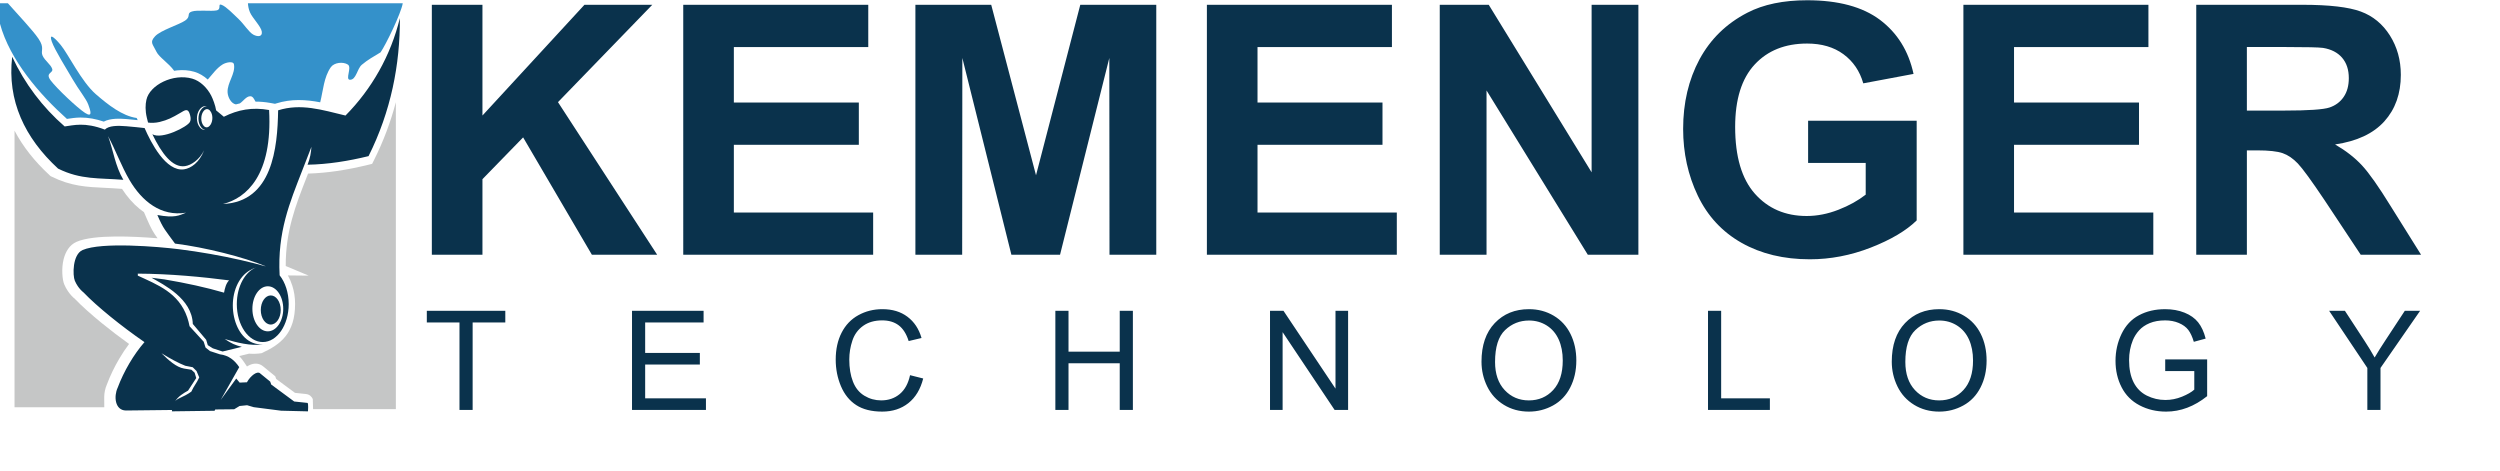
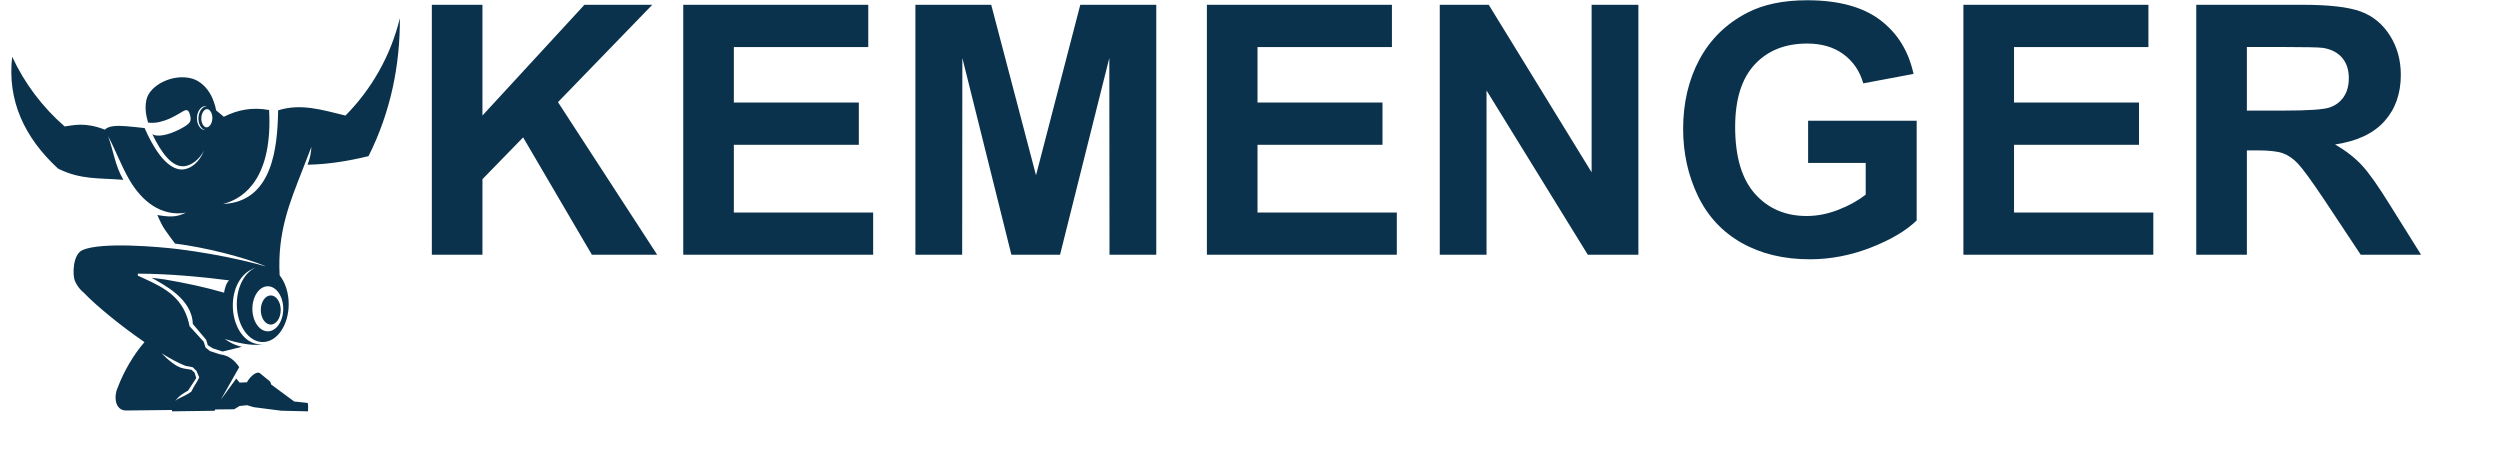
<svg xmlns="http://www.w3.org/2000/svg" xmlns:ns1="http://sodipodi.sourceforge.net/DTD/sodipodi-0.dtd" xmlns:ns2="http://www.inkscape.org/namespaces/inkscape" xml:space="preserve" width="2154px" height="406px" version="1.1" style="shape-rendering:geometricPrecision; text-rendering:geometricPrecision; image-rendering:optimizeQuality; fill-rule:evenodd; clip-rule:evenodd" viewBox="0 0 1908.54 359.34" id="svg23" ns1:docname="2ъ.svg" ns2:version="0.92.4 (5da689c313, 2019-01-14)" ns2:export-filename="C:\Users\aidarga\Dropbox\Документы\Документы ТОО\KEMENGER\Логотип\Вариант 6\от Константина\path19.png" ns2:export-xdpi="600.026" ns2:export-ydpi="600.026">
  <ns1:namedview pagecolor="#ffffff" bordercolor="#666666" borderopacity="1" objecttolerance="10" gridtolerance="10" guidetolerance="10" ns2:pageopacity="0" ns2:pageshadow="2" ns2:window-width="1920" ns2:window-height="1137" id="namedview25" showgrid="false" ns2:zoom="0.53705975" ns2:cx="1097.6025" ns2:cy="72.227028" ns2:window-x="-8" ns2:window-y="-8" ns2:window-maximized="1" ns2:current-layer="Слой_x0020_1" />
  <defs id="defs4">
    <style type="text/css" id="style2">
   
    .str0 {stroke:#2B2A29;stroke-width:2.09;stroke-miterlimit:22.926}
    .fil2 {fill:none}
    .fil0 {fill:#C5C6C6}
    .fil1 {fill:#0A324C}
    .fil3 {fill:#3491CA}
    .fil4 {fill:#0A324C;fill-rule:nonzero}
   
  </style>
  </defs>
  <g id="Слой_x0020_1">
-     <path style="fill:#c5c6c6;stroke-width:0.869" ns2:connector-curvature="0" id="path7" d="M 302.208,312.15 H 239.001 c -0.061,-0.157 -0.13,-7.556 -0.199,-7.714 -0.943,-1.989 -2.562,-3.551 -5.305,-3.839 l -8.29,-0.881 -14.374,-10.619 -0.692,-2.016 -9.372,-7.679 c -0.433,-0.358 -0.865,-0.654 -1.281,-0.89 -3.159,-1.754 -6.75,-1.344 -10.16,0.602 l -0.77,0.471 -2.241,-3.333 c -1.125,-1.667 -2.337,-3.22 -3.669,-4.642 l 7.46,-1.815 c 3.228,0.209 6.447,0.131 9.58,-0.366 14.859,-6.78 25.589,-15.322 25.589,-37.695 0,-4.965 -0.77,-9.52 -2.146,-13.9 -0.883,-2.801 -2.016,-5.41 -3.358,-7.775 l 15.88,0.166 -17.524,-7.347 c -0.138,-26.465 7.537,-46.15 15.568,-66.734 l 1.488,-3.822 c 7.494,-0.227 14.859,-0.925 22.093,-1.989 7.918,-1.161 15.845,-2.775 23.763,-4.703 l 3.046,-0.742 1.411,-2.818 c 7.269,-14.511 12.773,-29.318 16.711,-44.266 0,78.182 0,156.251 0,234.347 z M 79.606,310.702 H 11.094 V 99.531 c 6.43,12.303 15.49,23.638 26.758,34.022 l 0.753,0.689 0.813,0.401 c 14.815,7.364 26.887,7.923 40.811,8.569 3.462,0.157 7.053,0.332 11.492,0.689 l 1.437,0.113 c 3.782,5.829 8.273,11.09 13.448,15.296 1.073,0.873 2.172,1.702 3.306,2.478 l 2.103,4.886 c 3.34,7.748 5.011,10.549 8.273,15.043 -9.649,-0.794 -21.314,-1.448 -32.132,-1.361 -12.003,0.105 -23.08,1.178 -29.683,4.057 -5.443,2.382 -8.455,7.574 -9.9,13.272 -1.783,7.085 -1.004,15.802 0.45,19.17 0.45,1.056 0.883,1.955 1.281,2.696 0.476,0.855 0.987,1.702 1.549,2.53 0.831,1.23 1.739,2.382 2.7,3.429 0.831,0.907 1.739,1.771 2.735,2.592 5.114,5.331 12.34,11.788 20.501,18.437 6.508,5.305 13.63,10.75 20.743,15.846 -2.665,3.551 -5.21,7.382 -7.555,11.378 -3.652,6.213 -6.88,12.888 -9.389,19.581 -1.255,2.853 -1.982,6.213 -2.034,9.476 -0.017,0.698 0,7.19 0.052,7.879 z" class="fil0" />
    <path style="fill:#0a324c;stroke-width:0.869" ns2:connector-curvature="0" id="path9" d="m 116.316,102.279 c 6.923,14.397 15.265,25.758 24.914,24.353 4.699,-0.681 10.938,-4.764 14.608,-12.094 -3.583,9.249 -9.978,13.769 -15.369,14.537 -13.837,1.981 -25.286,-20.488 -30.072,-31.509 -3.886,-0.358 -9.026,-1.065 -14.028,-1.405 C 89.576,95.604 82.981,95.691 80.039,98.745 64.566,92.838 56.111,95.473 49.37,96.337 32.547,81.739 18.813,63.624 9.294,43.128 5.409,76.634 18.813,105.01 44.333,128.518 c 17.403,8.647 31.258,7.059 49.837,8.56 -6.309,-10.724 -7.607,-22.347 -11.674,-33.324 5.642,10.323 10.099,22.818 16.477,33.655 9.363,15.907 23.885,27.879 43.035,24.772 -5.218,2.155 -8.801,4.18 -21.868,1.763 4.604,10.672 5.763,11.204 13.474,21.814 23.036,2.879 52.598,10.349 69.17,17.286 -0.113,0 -0.234,0 -0.355,0 -5.85,-1.649 -12.124,-3.229 -18.666,-4.721 -14.867,-3.377 -31.154,-6.265 -47.077,-8.255 -15.759,-1.972 -59.227,-5.68 -73.618,0.611 -7.806,3.412 -7.676,19.406 -5.919,23.481 0.623,1.457 1.376,2.818 2.215,4.066 1.307,1.928 2.83,3.578 4.491,4.904 9.943,10.419 28.739,25.662 46.445,37.852 -8.169,9.363 -15.724,22.137 -20.484,34.842 -3.029,6.509 -2.137,17.225 6.317,17.364 l 35.212,-0.401 c -0.052,0.332 -0.095,0.681 -0.13,1.038 10.861,-0.14 21.712,-0.288 32.573,-0.428 0.19,-0.34 0.381,-0.672 0.571,-1.003 l 14.426,-0.157 4.102,-2.487 5.746,-0.593 5.08,1.492 20.942,2.696 20.466,0.497 c -0.026,-0.009 0.502,-6.361 -0.398,-6.457 l -10.134,-1.073 -17.541,-12.949 -0.753,-2.208 -7.884,-6.457 c -2.163,-1.771 -7.191,1.981 -9.909,6.946 v 0 l -5.556,0.244 -2.587,-3.098 -11.864,16.282 c 4.716,-8.333 9.424,-16.666 14.14,-24.99 -3.548,-5.27 -7.979,-8.961 -14.824,-9.808 l -7.494,-2.452 -3.41,-2.705 -1.402,-4.459 -10.8,-11.806 c -0.467,-2.426 -1.064,-4.686 -1.783,-6.78 -6.473,-18.882 -22.734,-24.912 -38.172,-32.05 0.19,0.026 0.381,0.052 0.562,0.07 -0.052,-0.462 -0.113,-0.934 -0.182,-1.396 24.464,0.105 49.413,2.504 69.767,5.139 -2.311,2.216 -3.237,6.012 -3.86,9.389 -13.811,-4.014 -28.635,-7.269 -45.528,-10.131 l -9.813,-1.256 c 9.173,5.305 30.885,15.855 31.491,35.269 l 10.22,12.103 1.22,4.092 3.842,2.417 7.451,2.434 14.694,-3.569 c -5.279,-1.335 -7.814,-2.522 -13.033,-5.968 8.957,2.618 19.791,5.523 28.982,4.075 -21.86,1.169 -30.02,-34.484 -15.586,-51.665 3.306,-3.927 7.46,-6.082 10.835,-7.138 -8.628,3.124 -15.023,14.511 -15.023,28.088 0,15.986 8.87,28.943 19.809,28.943 10.93,0 19.8,-12.958 19.8,-28.943 0,-8.796 -2.683,-16.675 -6.923,-21.989 -1.791,-33.088 7.78,-55.626 17.247,-79.989 l 7.027,-18.088 c -0.294,4.311 -0.978,8.752 -2.951,13.647 15.741,-0.297 31.232,-2.827 46.566,-6.562 17.083,-34.126 24.101,-69.937 23.902,-105.337 -6.932,28.603 -21.548,54.169 -41.504,74.352 -18.112,-4.363 -34.061,-9.45 -51.43,-3.988 -0.467,28.647 -4.318,69.823 -42.101,71.516 18.061,-4.581 37.921,-22.12 35.212,-71.752 -12.877,-2.321 -23.755,-0.244 -34.555,5.148 l -5.885,-4.869 c -0.588,-3.857 -2.544,-8.883 -3.764,-11.256 -3.185,-6.143 -8.472,-11.239 -14.461,-12.966 -14.495,-4.206 -32.547,4.825 -35.022,16.195 -0.779,3.56 -0.987,8.071 0.363,13.717 0.286,1.187 0.571,2.382 0.891,3.604 2.172,0.419 5.937,0.262 8.836,-0.445 6.239,-1.536 9.58,-3.29 15.663,-6.85 3.479,-2.042 5.937,-4.023 7.373,0.846 0.58,1.981 1.099,3.944 0.086,5.995 -1.8,3.665 -21.323,13.664 -28.661,9.371 z m 90.38,145.292 c 4.197,0 7.607,-4.974 7.607,-11.117 0,-6.134 -3.41,-11.117 -7.607,-11.117 -4.206,0 -7.607,4.982 -7.607,11.117 0,6.143 3.401,11.117 7.607,11.117 z M 156.651,99.086 c -1.99,0.026 -3.946,-1.274 -5.166,-3.752 -1.938,-3.918 -1.402,-9.703 1.61,-12.801 1.471,-1.51 3.211,-2.016 4.837,-1.632 -1.272,0.026 -2.562,0.602 -3.687,1.763 -2.899,2.984 -3.626,8.717 -1.61,12.801 0.987,1.998 2.44,3.229 4.015,3.621 z m 2.259,-2.347 c -1.532,0.768 -3.193,-0.061 -4.258,-2.112 l -0.069,-0.14 c -1.61,-3.255 -1.047,-7.967 1.212,-10.296 0.346,-0.349 0.71,-0.628 1.082,-0.811 1.575,-0.785 3.271,0.096 4.336,2.251 1.601,3.255 1.047,7.967 -1.22,10.288 -0.346,0.358 -0.71,0.637 -1.082,0.82 z m 33.767,138.809 c 0,-9.494 5.27,-17.198 11.769,-17.198 6.508,0 11.778,7.705 11.778,17.198 0,9.502 -5.27,17.207 -11.778,17.207 -6.499,0 -11.769,-7.705 -11.769,-17.207 z m -51.274,43.48 5.729,1.134 2.908,2.879 2.06,4.886 c -1.869,4.241 -4.162,6.605 -6.032,10.855 -6.222,4.459 -10.056,4.668 -12.332,7.269 2.44,-3.708 6.291,-6.073 9.813,-8.019 l 6.257,-9.616 -1.229,-4.084 -2.484,-2.26 -5.512,-0.89 c -5.954,-0.969 -11.838,-6.3 -17.308,-11.71 6.914,4.258 13.206,7.635 18.13,9.555 z" class="fil1" />
-     <path style="fill:none;stroke:#2b2a29;stroke-width:1.816;stroke-miterlimit:22.926" ns2:connector-curvature="0" id="path11" d="m 188.039,42.875 c 0.545,-0.14 1.134,-0.148 1.627,-0.419 4.664,-2.574 8.585,-6.963 13.777,-8.106 7.529,-1.649 16.252,-3.534 23.106,0 3.141,1.623 -0.415,8.769 -3.73,9.991 -5.184,1.902 -10.869,-3.211 -16.364,-2.609 -5.045,0.55 -8.983,5.742 -14.062,5.933 -2.337,0.087 -3.159,-3.473 -4.734,-5.209" class="fil2 str0" />
-     <path style="fill:#3491ca;stroke-width:0.869" ns2:connector-curvature="0" id="path13" d="m 32.521,42.307 c -1.765,-3.892 1.817,-5.619 -3.081,-12.879 C 24.958,22.797 14.357,11.724 6.023,2.3 H 0 v 15.689 c 7.572,27.757 30.228,53.907 51.083,72.589 3.436,-0.497 6.646,-1.021 10.315,-1.047 6.136,-0.035 12.063,1.161 17.836,3.115 5.114,-2.688 12.211,-2.347 17.541,-1.937 2.795,0.218 5.564,0.515 8.342,0.82 l -0.787,-1.658 C 93.409,88.37 82.428,79.767 73.133,71.687 62.108,62.08 52.018,40.885 46.298,34.062 40.586,27.238 37.35,25.284 39.557,31.601 c 2.207,6.326 11.285,20.785 15.932,28.795 4.638,8.01 10.203,14.642 11.908,19.249 1.705,4.607 3.574,10.227 -2.44,6.37 C 58.95,82.149 43.183,67.211 38.691,61.19 34.2,55.178 40.95,55.754 39.842,52.368 38.734,48.983 34.295,46.208 32.521,42.307 Z" class="fil3" />
-     <path style="fill:#3491ca;stroke-width:0.869" ns2:connector-curvature="0" id="path15" d="m 118.341,27.552 c -4.258,4.66 -1.791,5.733 1.151,11.867 1.973,4.101 9.363,8.647 13.465,14.432 0.805,-0.14 1.601,-0.244 2.388,-0.332 4.336,-0.445 8.749,-0.148 12.937,1.065 3.842,1.117 7.33,3.229 10.324,5.942 3.635,-4.057 6.785,-8.752 11.397,-11.562 2.458,-1.492 8.117,-2.845 8.611,0 1.263,7.173 -5.227,14.005 -4.881,21.273 0.182,3.743 2.674,8.621 6.343,9.258 1.004,-0.279 2.016,-0.532 3.029,-0.759 2.631,-1.71 4.898,-5.488 7.996,-5.462 1.938,0.017 2.908,2.129 3.929,4.11 3.695,-0.017 7.477,0.323 11.38,1.021 l 3.539,0.637 0.779,-0.244 c 11.683,-3.674 22.664,-3.002 33.715,-0.899 2.293,-9.118 2.761,-19.135 8.083,-26.762 2.536,-3.63 9.363,-4.441 13.059,-2.024 3.245,2.112 -2.285,11.518 1.575,11.579 4.837,0.061 5.357,-8.281 9.043,-11.439 4.362,-3.726 9.407,-6.527 14.331,-9.494 C 294.628,33.817 306.18,10.031 307.47,2.3 H 189.267 c 0.173,2.103 0.441,4.258 1.549,6.876 1.869,4.415 8.437,10.759 9.043,14.755 0.606,3.996 -3.072,4.153 -6.464,2.321 -3.392,-1.841 -7.165,-8.08 -11.189,-11.867 -4.024,-3.796 -9.424,-9.476 -12.92,-10.855 -3.487,-1.387 0.138,3.307 -3.868,4.197 -4.015,0.89 -14.573,-0.55 -18.943,0.864 -4.379,1.422 -0.389,3.726 -5.166,6.946 -4.777,3.22 -18.71,7.356 -22.967,12.015 z" class="fil3" />
    <path style="fill:#0a324c;fill-rule:nonzero" ns2:connector-curvature="0" id="path17" d="M 329.669,194.29 V 3.46 h 38.64 v 84.53 l 77.87,-84.53 h 51.79 l -72,74.32 75.73,116.51 h -49.84 l -52.5,-89.6 -31.05,31.9 v 57.7 z m 191.93,0 V 3.46 h 141.25 v 32.25 h -102.61 v 42.38 h 95.41 v 32.24 h -95.41 v 51.71 h 106.34 v 32.25 z m 177.23,0 V 3.46 h 57.88 l 34.2,130.15 33.8,-130.15 h 58.01 v 190.83 h -35.71 l -0.14,-150.23 -37.62,150.23 h -37.13 l -37.45,-150.23 -0.13,150.23 z m 222.53,0 V 3.46 H 1062.619 V 35.71 H 960.009 v 42.38 h 95.41 v 32.24 h -95.41 v 51.71 h 106.34 v 32.25 z m 177.77,0 V 3.46 h 37.4 l 78.53,127.88 V 3.46 h 35.71 v 190.83 h -38.6 l -77.33,-125.44 v 125.44 z m 281.21,-70.1 V 91.95 h 82.88 v 76.13 c -8.04,7.86 -19.72,14.75 -35.04,20.74 -15.28,5.95 -30.78,8.93 -46.51,8.93 -19.94,0 -37.31,-4.17 -52.15,-12.57 -14.79,-8.39 -25.94,-20.43 -33.4,-36.02 -7.46,-15.59 -11.19,-32.61 -11.19,-50.95 0,-19.9 4.17,-37.58 12.48,-53.08 8.35,-15.46 20.52,-27.36 36.56,-35.63 12.26,-6.35 27.45,-9.5 45.66,-9.5 23.67,0 42.2,4.97 55.52,14.92 13.28,10 21.86,23.72 25.67,41.31 l -38.37,7.2 c -2.67,-9.37 -7.73,-16.79 -15.15,-22.25 -7.37,-5.42 -16.61,-8.13 -27.72,-8.13 -16.79,0 -30.16,5.33 -40.06,16.03 -9.91,10.71 -14.88,26.56 -14.88,47.57 0,22.7 5.02,39.71 15.06,51.04 10.08,11.33 23.23,17.01 39.53,17.01 8.04,0 16.12,-1.6 24.21,-4.75 8.13,-3.15 15.05,-7.02 20.87,-11.55 v -24.21 z m 118.55,70.1 V 3.46 h 141.25 v 32.25 h -102.6 v 42.38 h 95.41 v 32.24 h -95.41 v 51.71 h 106.33 v 32.25 z m 177.76,0 V 3.46 h 81.16 c 20.38,0 35.22,1.74 44.46,5.16 9.28,3.42 16.66,9.5 22.21,18.25 5.55,8.8 8.35,18.79 8.35,30.07 0,14.35 -4.18,26.17 -12.57,35.49 -8.4,9.33 -20.92,15.2 -37.62,17.64 8.3,4.84 15.14,10.17 20.52,15.99 5.42,5.82 12.7,16.17 21.85,31 l 23.28,37.23 h -46.07 l -27.62,-41.67 c -9.91,-14.79 -16.71,-24.12 -20.39,-27.98 -3.64,-3.82 -7.51,-6.49 -11.6,-7.91 -4.13,-1.42 -10.61,-2.13 -19.49,-2.13 h -7.82 v 79.69 z m 38.65,-110.07 h 28.52 c 18.47,0 29.98,-0.8 34.6,-2.36 4.57,-1.55 8.21,-4.26 10.79,-8.08 2.62,-3.82 3.91,-8.62 3.91,-14.35 0,-6.44 -1.73,-11.59 -5.15,-15.59 -3.42,-3.95 -8.27,-6.44 -14.48,-7.46 -3.16,-0.45 -12.53,-0.67 -28.12,-0.67 h -30.07 z" class="fil4" />
-     <path style="fill:#0a324c;fill-rule:nonzero" ns2:connector-curvature="0" id="path19" d="m 350.779,312.76 v -66.79 h -24.94 v -8.88 h 59.92 v 8.88 h -24.94 v 66.79 z m 131.71,0 v -75.67 h 54.64 v 8.88 h -44.6 v 23.25 h 41.75 v 8.88 h -41.75 v 25.78 h 46.4 v 8.88 z m 212.26,-26.54 10.04,2.53 c -2.1,8.23 -5.87,14.48 -11.31,18.8 -5.44,4.31 -12.1,6.48 -19.97,6.48 -8.14,0 -14.76,-1.66 -19.87,-4.99 -5.11,-3.31 -8.98,-8.12 -11.64,-14.4 -2.66,-6.31 -4,-13.05 -4,-20.28 0,-7.87 1.5,-14.74 4.51,-20.6 3.01,-5.87 7.29,-10.33 12.84,-13.37 5.55,-3.05 11.66,-4.56 18.32,-4.56 7.57,0 13.93,1.91 19.07,5.77 5.16,3.86 8.76,9.27 10.78,16.24 l -9.83,2.33 c -1.74,-5.5 -4.29,-9.51 -7.62,-12.02 -3.33,-2.51 -7.52,-3.76 -12.58,-3.76 -5.79,0 -10.65,1.39 -14.55,4.17 -3.89,2.78 -6.64,6.53 -8.2,11.22 -1.59,4.7 -2.38,9.55 -2.38,14.53 0,6.43 0.93,12.05 2.8,16.84 1.87,4.81 4.77,8.38 8.72,10.76 3.94,2.38 8.2,3.56 12.8,3.56 5.6,0 10.32,-1.62 14.2,-4.85 3.87,-3.24 6.5,-8.03 7.87,-14.4 z m 110.93,26.54 v -75.67 h 10.04 v 31.18 h 39.1 v -31.18 h 10.04 v 75.67 h -10.04 v -35.61 h -39.1 v 35.61 z m 163.87,0 v -75.67 h 10.29 l 39.7,59.4 v -59.4 h 9.62 v 75.67 h -10.29 l -39.7,-59.39 v 59.39 z m 161.45,-36.83 c 0,-12.54 3.38,-22.37 10.12,-29.47 6.75,-7.09 15.45,-10.63 26.12,-10.63 7,0 13.28,1.67 18.9,5 5.6,3.33 9.88,7.98 12.82,13.95 2.95,5.95 4.43,12.71 4.43,20.27 0,7.66 -1.55,14.53 -4.65,20.57 -3.1,6.06 -7.49,10.64 -13.16,13.74 -5.69,3.12 -11.82,4.67 -18.39,4.67 -7.13,0 -13.49,-1.73 -19.11,-5.16 -5.6,-3.44 -9.86,-8.12 -12.75,-14.07 -2.89,-5.94 -4.33,-12.23 -4.33,-18.87 z m 10.35,0.18 c 0,9.1 2.45,16.27 7.35,21.5 4.89,5.23 11.04,7.86 18.44,7.86 7.54,0 13.72,-2.64 18.6,-7.93 4.86,-5.28 7.29,-12.79 7.29,-22.51 0,-6.14 -1.04,-11.52 -3.12,-16.1 -2.08,-4.58 -5.12,-8.13 -9.12,-10.65 -4.02,-2.52 -8.51,-3.79 -13.49,-3.79 -7.08,0 -13.18,2.43 -18.29,7.29 -5.1,4.86 -7.66,12.97 -7.66,24.33 z m 162.57,36.65 v -75.67 h 10.04 v 66.79 h 37.2 v 8.88 z m 140.29,-36.83 c 0,-12.54 3.38,-22.37 10.13,-29.47 6.75,-7.09 15.45,-10.63 26.12,-10.63 6.99,0 13.28,1.67 18.9,5 5.6,3.33 9.88,7.98 12.82,13.95 2.94,5.95 4.42,12.71 4.42,20.27 0,7.66 -1.55,14.53 -4.65,20.57 -3.1,6.06 -7.48,10.64 -13.15,13.74 -5.69,3.12 -11.82,4.67 -18.39,4.67 -7.14,0 -13.49,-1.73 -19.11,-5.16 -5.6,-3.44 -9.87,-8.12 -12.76,-14.07 -2.88,-5.94 -4.33,-12.23 -4.33,-18.87 z m 10.36,0.18 c 0,9.1 2.45,16.27 7.34,21.5 4.9,5.23 11.05,7.86 18.44,7.86 7.54,0 13.73,-2.64 18.6,-7.93 4.86,-5.28 7.3,-12.79 7.3,-22.51 0,-6.14 -1.04,-11.52 -3.12,-16.1 -2.08,-4.58 -5.13,-8.13 -9.13,-10.65 -4.01,-2.52 -8.5,-3.79 -13.49,-3.79 -7.08,0 -13.17,2.43 -18.28,7.29 -5.11,4.86 -7.66,12.97 -7.66,24.33 z m 198.39,6.95 v -8.87 h 32.02 v 28.04 c -4.91,3.91 -9.98,6.87 -15.21,8.84 -5.23,1.97 -10.61,2.96 -16.1,2.96 -7.43,0 -14.18,-1.59 -20.26,-4.78 -6.06,-3.16 -10.65,-7.78 -13.73,-13.79 -3.11,-6.02 -4.66,-12.75 -4.66,-20.16 0,-7.37 1.54,-14.23 4.62,-20.63 3.08,-6.37 7.5,-11.11 13.28,-14.19 5.78,-3.1 12.43,-4.65 19.97,-4.65 5.46,0 10.41,0.88 14.83,2.66 4.42,1.77 7.89,4.24 10.4,7.39 2.51,3.17 4.42,7.31 5.72,12.4 l -9.04,2.47 c -1.14,-3.84 -2.55,-6.87 -4.22,-9.09 -1.69,-2.2 -4.09,-3.96 -7.22,-5.28 -3.12,-1.32 -6.59,-1.99 -10.41,-1.99 -4.57,0 -8.51,0.7 -11.86,2.09 -3.33,1.39 -6,3.22 -8.06,5.52 -2.05,2.27 -3.63,4.77 -4.76,7.48 -1.92,4.7 -2.89,9.78 -2.89,15.25 0,6.77 1.16,12.42 3.47,16.98 2.33,4.55 5.71,7.93 10.13,10.13 4.44,2.2 9.14,3.31 14.12,3.31 4.34,0 8.56,-0.84 12.69,-2.52 4.12,-1.69 7.24,-3.47 9.37,-5.39 v -14.18 z m 154.31,29.7 V 280.7 l -29.16,-43.61 h 12.04 l 14.96,22.9 c 2.78,4.25 5.37,8.49 7.73,12.74 2.31,-3.97 5.11,-8.41 8.37,-13.34 l 14.65,-22.3 h 11.68 l -30.23,43.61 v 32.06 z" class="fil4" />
  </g>
</svg>